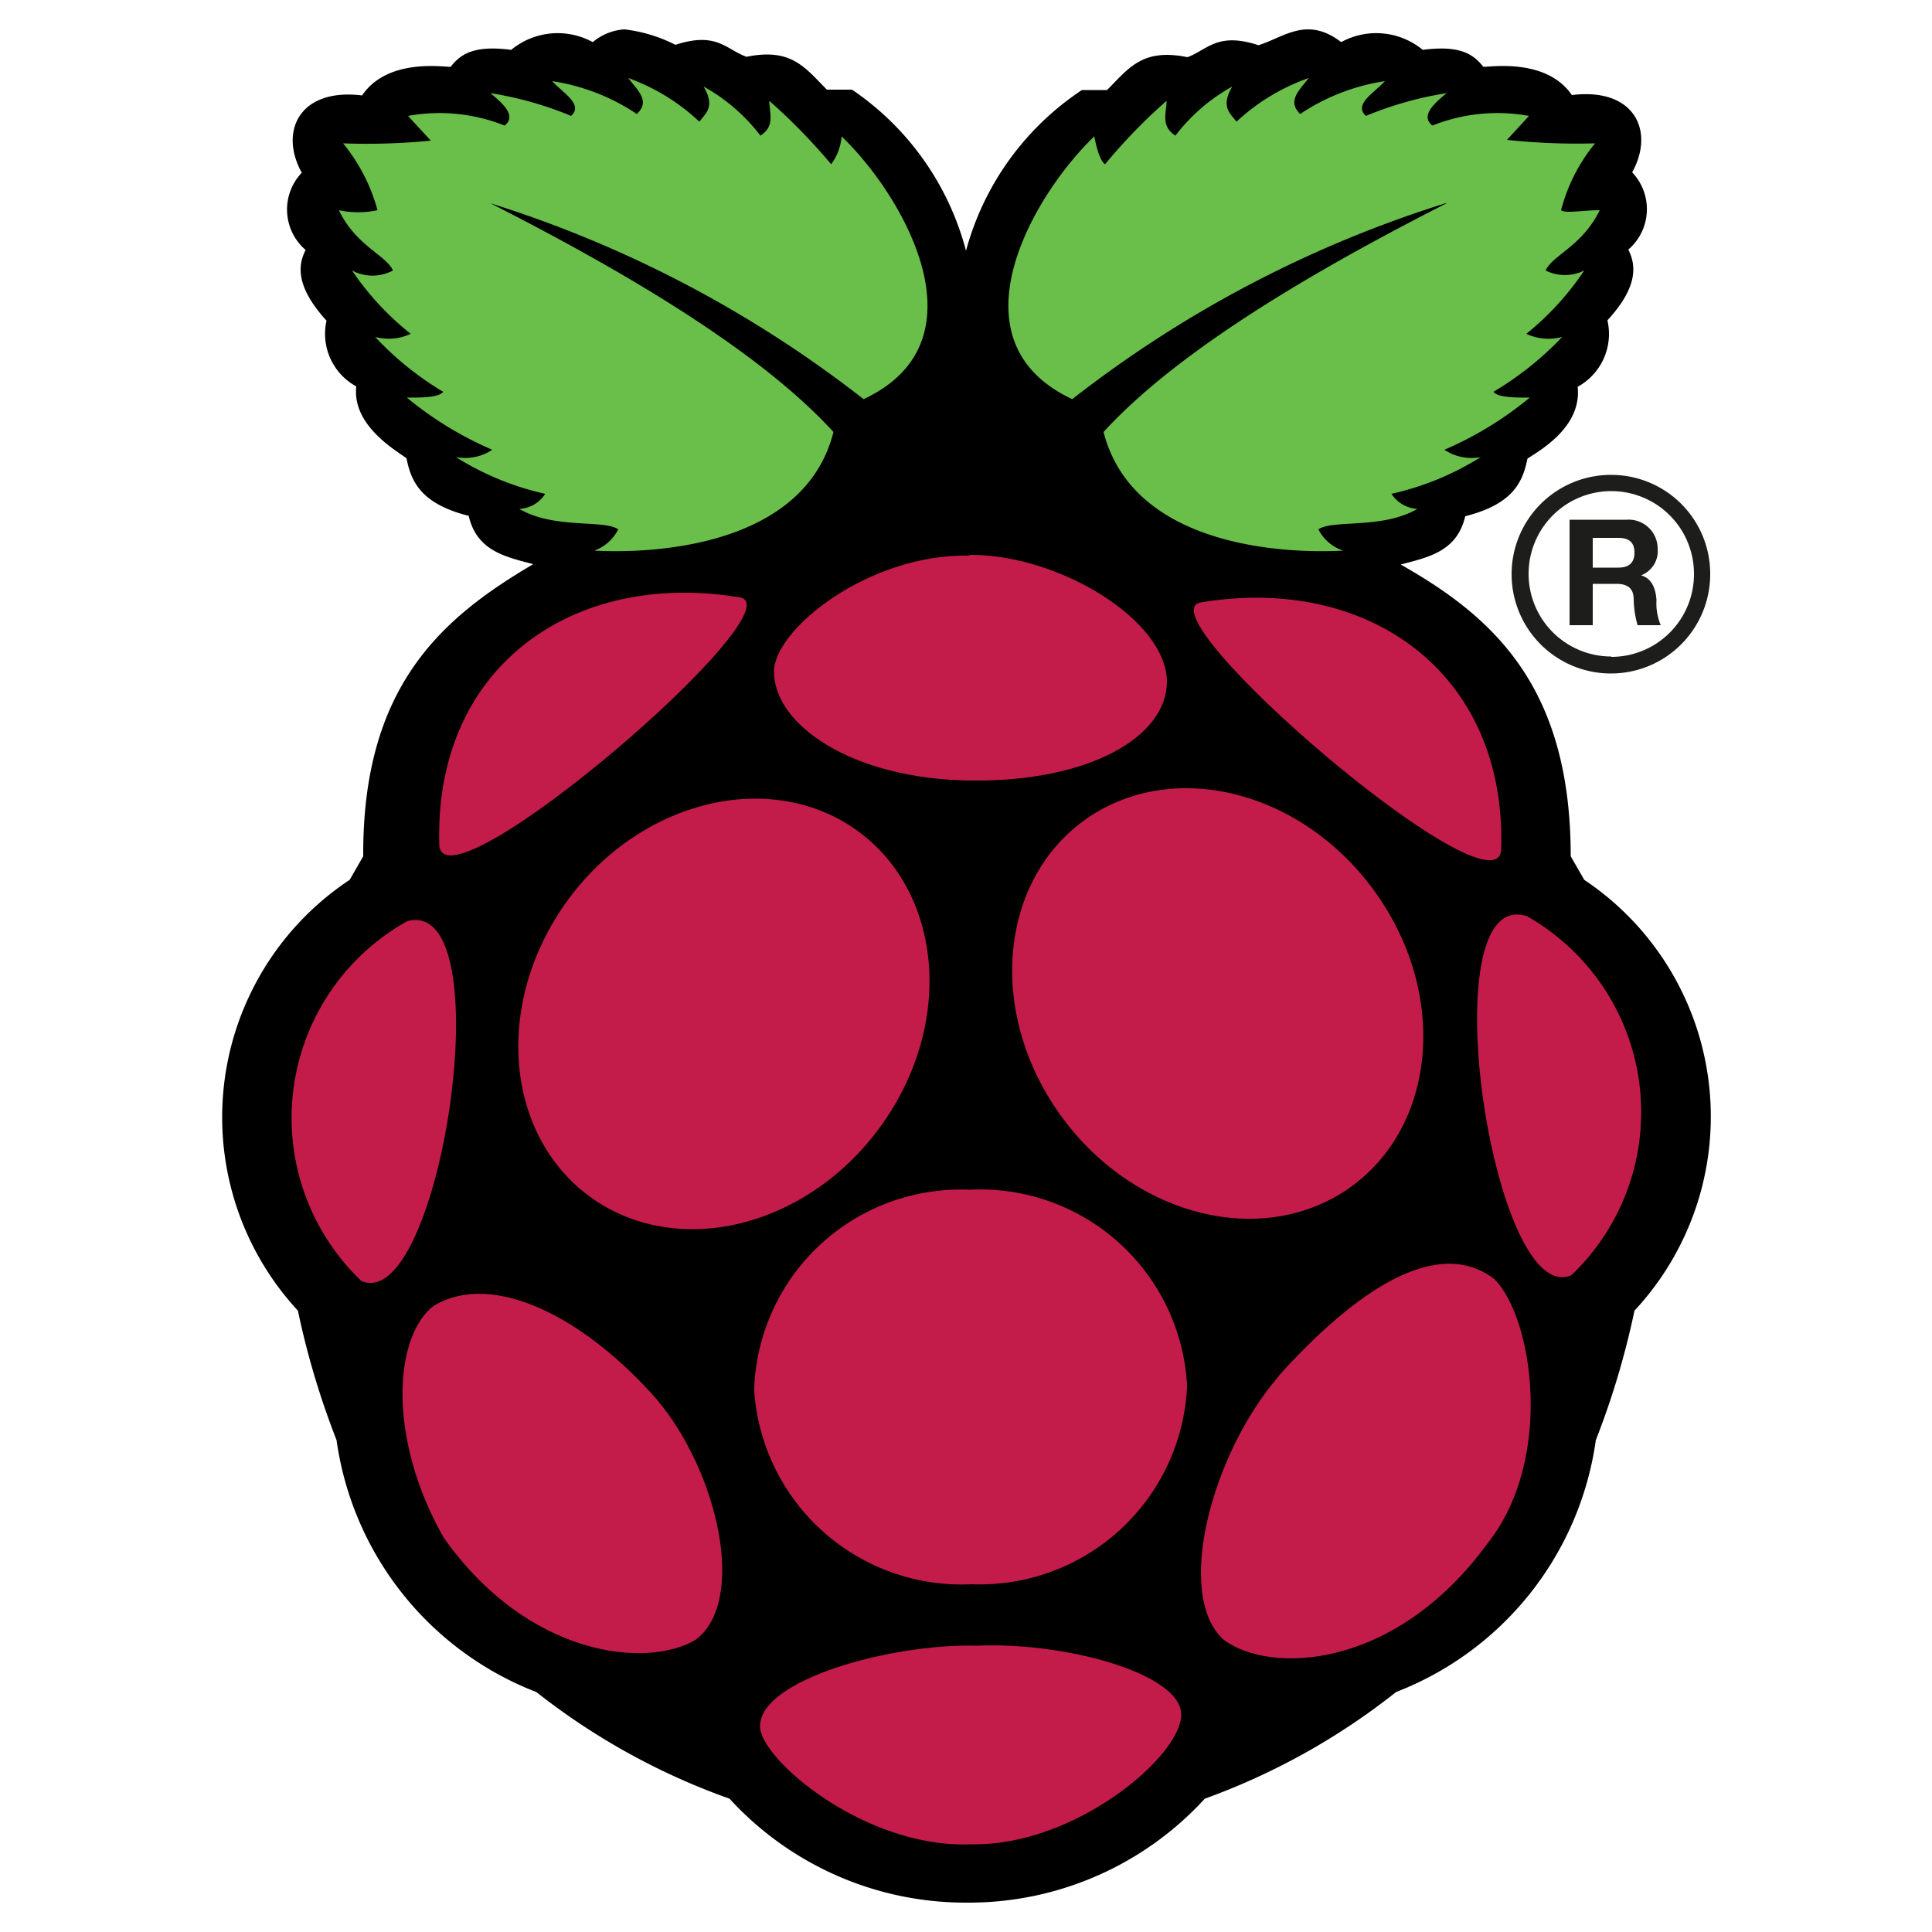
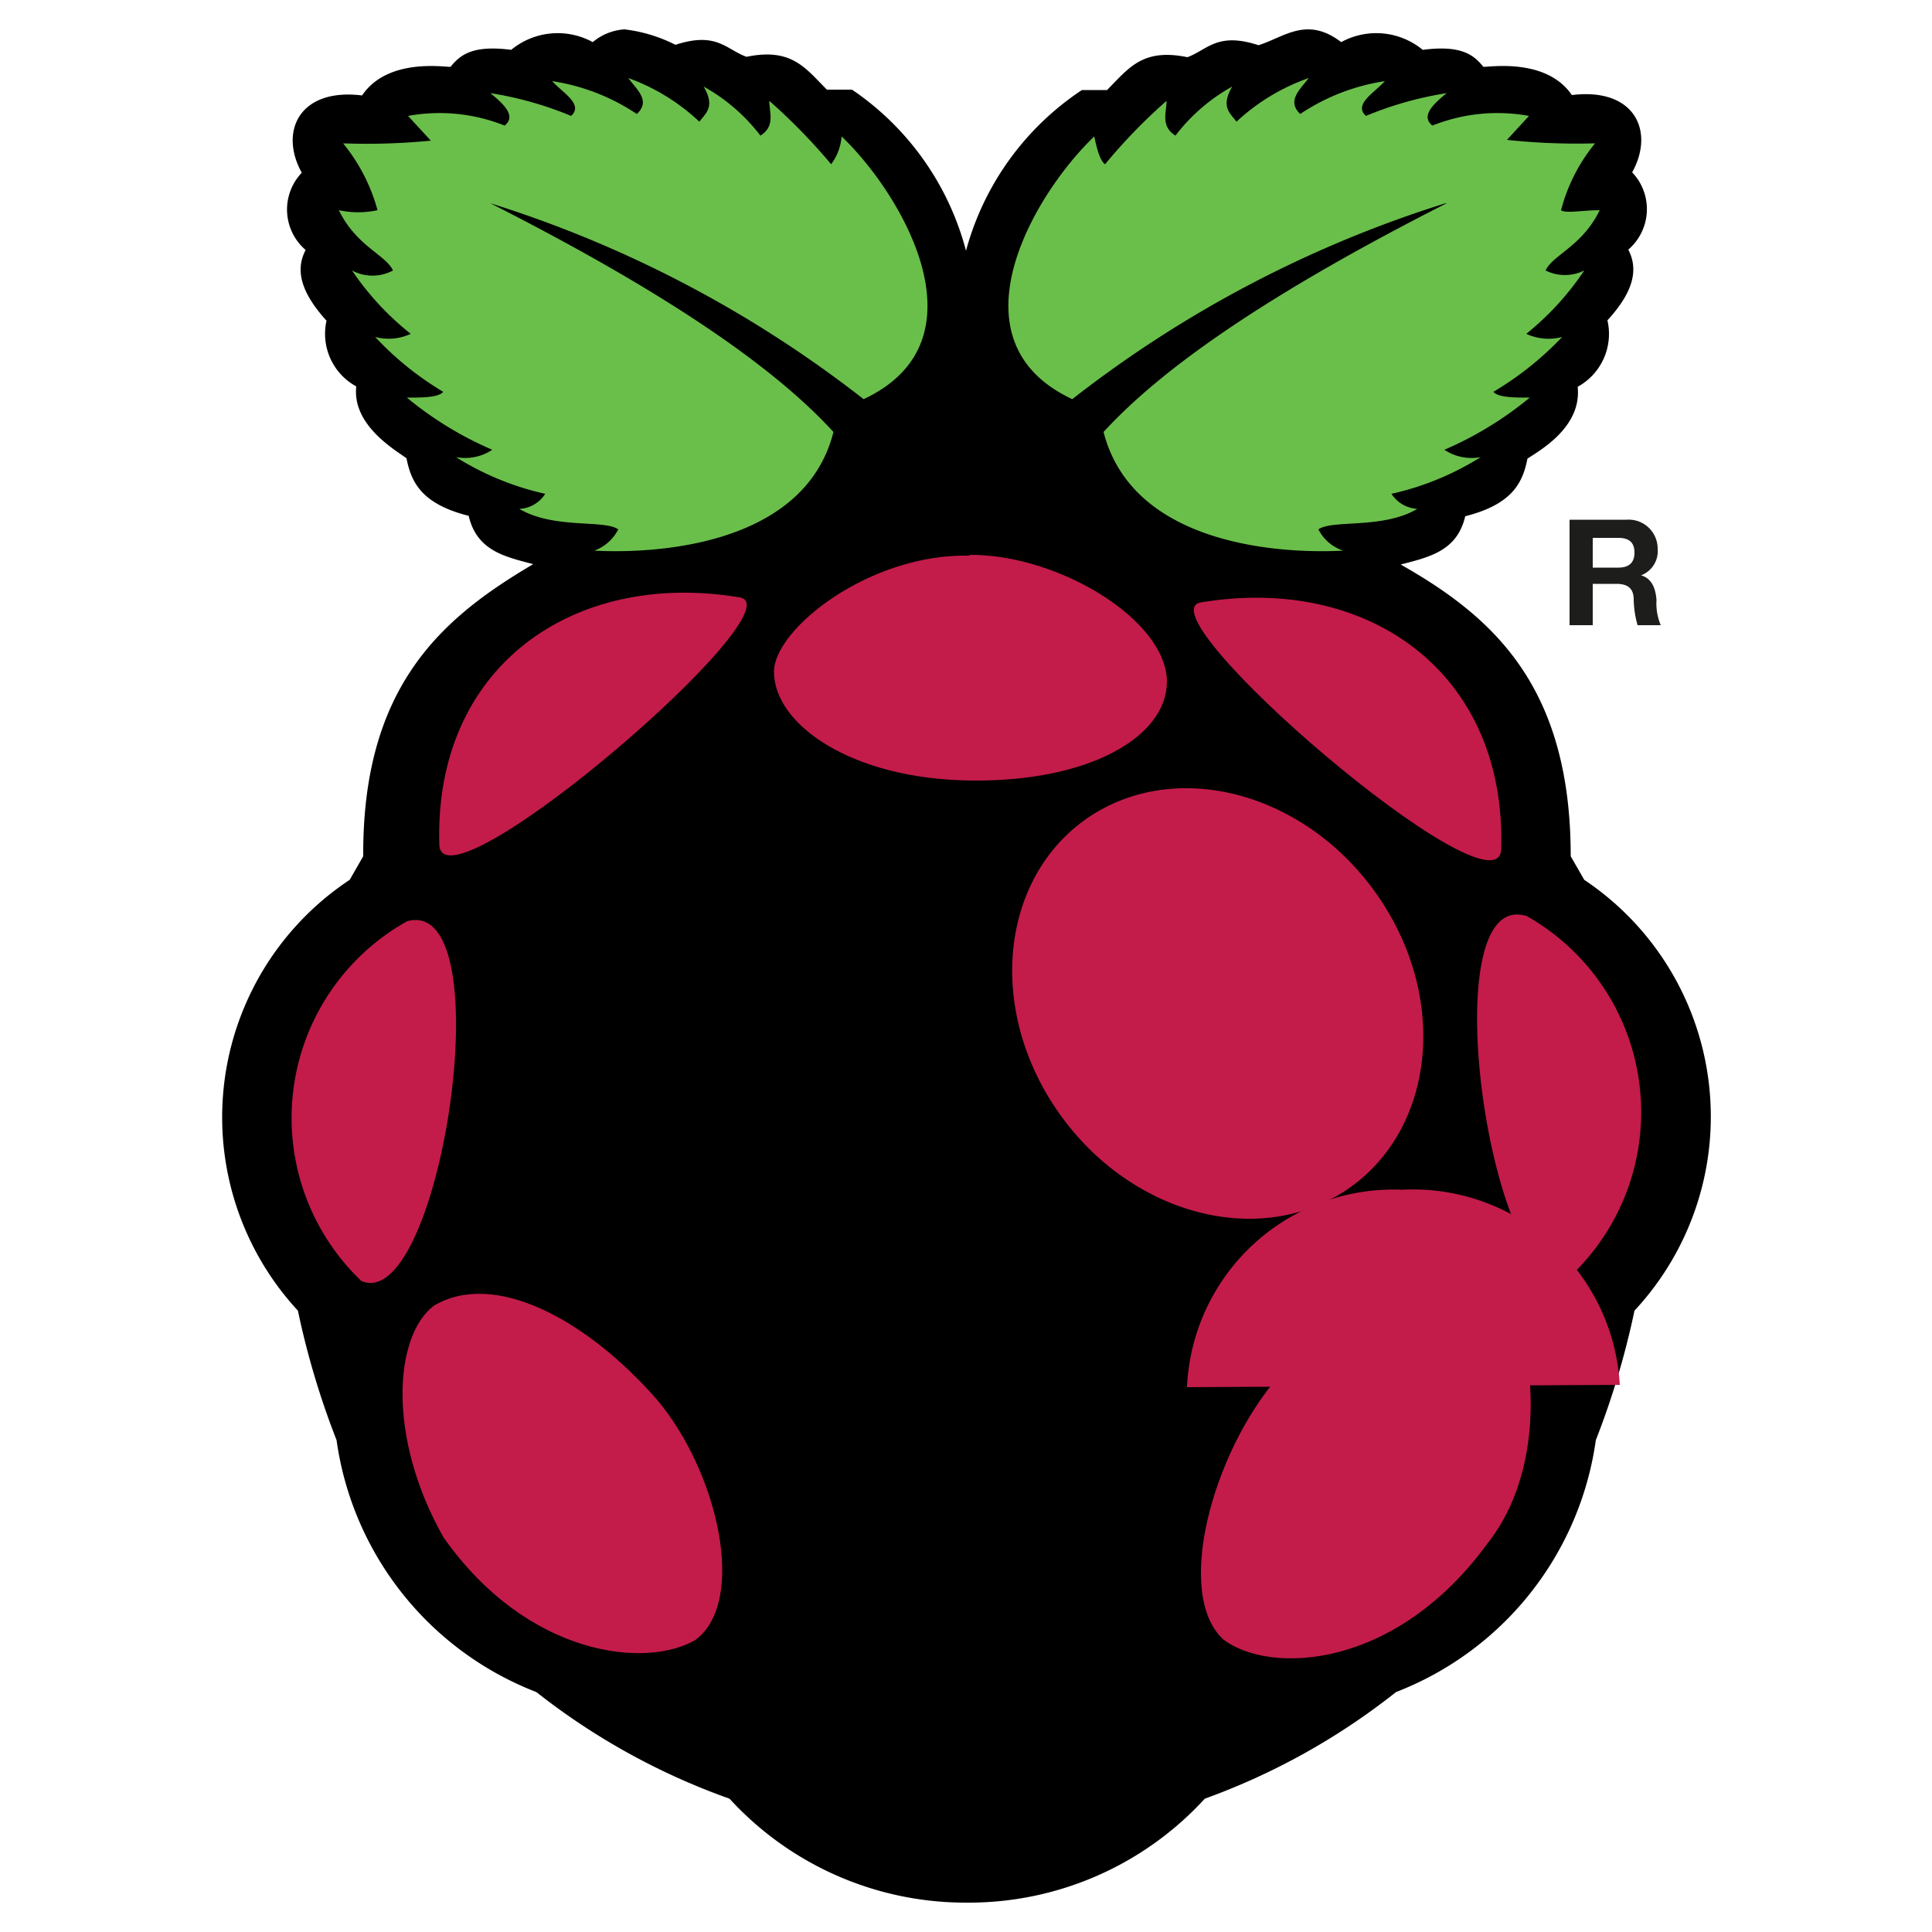
<svg xmlns="http://www.w3.org/2000/svg" viewBox="0 0 50 50">
  <g id="Layer_21" data-name="Layer 21">
    <g>
      <g>
        <path d="M16.16.76a1.42,1.42,0,0,0-.82.33,1.89,1.89,0,0,0-2.11.2c-1-.13-1.32.13-1.57.44-.22,0-1.64-.22-2.29.74-1.63-.2-2.15.94-1.56,2a1.38,1.38,0,0,0,.1,2C7.63,7,7.8,7.58,8.45,8.3A1.55,1.55,0,0,0,9.22,10c-.11,1,1,1.64,1.3,1.86.12.61.38,1.18,1.61,1.49.21.91.95,1.06,1.67,1.25C11.42,16,9.38,17.77,9.4,22.16l-.35.61A7.37,7.37,0,0,0,7.71,33.92a21.06,21.06,0,0,0,1,3.35,8.21,8.21,0,0,0,5.17,6.52,17.59,17.59,0,0,0,5,2.76A8.28,8.28,0,0,0,25,49.24h.1a8.28,8.28,0,0,0,6.08-2.69,17.59,17.59,0,0,0,4.95-2.76,8.21,8.21,0,0,0,5.17-6.52,21.06,21.06,0,0,0,1-3.35A7.37,7.37,0,0,0,41,22.77l-.35-.61c0-4.39-2-6.19-4.4-7.55.72-.19,1.46-.34,1.67-1.25,1.23-.31,1.49-.88,1.61-1.49.33-.22,1.41-.82,1.3-1.86a1.56,1.56,0,0,0,.77-1.72c.65-.71.82-1.29.54-1.83a1.38,1.38,0,0,0,.1-2c.59-1.06.07-2.2-1.56-2-.65-.95-2.07-.73-2.29-.73-.25-.31-.57-.57-1.57-.44a1.89,1.89,0,0,0-2.11-.2c-.89-.68-1.47-.13-2.14.08-1.07-.35-1.32.12-1.84.31-1.17-.24-1.52.29-2.08.85H28A7.26,7.26,0,0,0,25,6.49a7.26,7.26,0,0,0-2.95-4.17H21.4c-.56-.56-.91-1.09-2.08-.85-.53-.19-.77-.66-1.84-.31A3.9,3.9,0,0,0,16.16.76Z" />
        <path d="M12.69,5.26c4.67,2.37,7.39,4.29,8.88,5.92-.76,3-4.74,3.15-6.19,3.07A1.12,1.12,0,0,0,16,13.7c-.36-.26-1.66,0-2.56-.53a.84.84,0,0,0,.67-.39,7.33,7.33,0,0,1-2.31-.95,1.27,1.27,0,0,0,.94-.19,9.1,9.1,0,0,1-2.21-1.35c.39,0,.82,0,.94-.15A8,8,0,0,1,9.71,8.72a1.35,1.35,0,0,0,.92-.08A7.32,7.32,0,0,1,9.11,7a1.12,1.12,0,0,0,1.06,0c-.18-.4-.95-.63-1.4-1.56a2.37,2.37,0,0,0,1,0,4.66,4.66,0,0,0-.89-1.73,17,17,0,0,0,2.27-.07L10.56,3a4.54,4.54,0,0,1,2.5.25c.3-.24,0-.54-.37-.84A9.13,9.13,0,0,1,14.78,3c.33-.3-.22-.6-.49-.9a5.37,5.37,0,0,1,2.19.85c.37-.34,0-.63-.22-.93A5.3,5.3,0,0,1,18.1,3.15c.16-.22.42-.38.11-.91a4.76,4.76,0,0,1,1.47,1.27c.39-.25.23-.59.23-.9a15.34,15.34,0,0,1,1.6,1.64,1.37,1.37,0,0,0,.27-.72c1.57,1.5,3.8,5.29.57,6.8a30.47,30.47,0,0,0-9.66-5.07Z" fill="#6abf4b" />
        <path d="M37.44,5.26c-4.67,2.37-7.39,4.29-8.88,5.92.77,3,4.74,3.15,6.2,3.07a1.11,1.11,0,0,1-.64-.55c.37-.26,1.66,0,2.56-.53a.86.86,0,0,1-.67-.39,7.33,7.33,0,0,0,2.31-.95,1.27,1.27,0,0,1-.94-.19,9.1,9.1,0,0,0,2.21-1.35c-.39,0-.82,0-.94-.15a8.29,8.29,0,0,0,1.78-1.42,1.37,1.37,0,0,1-.93-.08A7.32,7.32,0,0,0,41,7,1.12,1.12,0,0,1,40,7c.18-.4.95-.63,1.4-1.56-.43,0-.89.09-1,0a4.52,4.52,0,0,1,.88-1.73A17,17,0,0,1,39,3.62L39.57,3a4.54,4.54,0,0,0-2.5.25c-.3-.24,0-.54.37-.84A9.13,9.13,0,0,0,35.35,3c-.33-.3.22-.6.49-.9a5.37,5.37,0,0,0-2.19.85c-.36-.34,0-.64.22-.93A5.3,5.3,0,0,0,32,3.15c-.16-.22-.42-.38-.11-.91a4.74,4.74,0,0,0-1.47,1.27c-.39-.25-.23-.59-.23-.9a14.31,14.31,0,0,0-1.59,1.64c-.11-.07-.2-.32-.28-.72-1.57,1.5-3.8,5.29-.57,6.8a30.47,30.47,0,0,1,9.66-5.07Z" fill="#6abf4b" />
        <g>
-           <path d="M30.72,35.9A5.37,5.37,0,0,1,25.15,41,5.38,5.38,0,0,1,19.52,36V35.9a5.35,5.35,0,0,1,5.57-5.11,5.36,5.36,0,0,1,5.63,5.05Z" fill="#c31c4a" />
+           <path d="M30.72,35.9V35.9a5.35,5.35,0,0,1,5.57-5.11,5.36,5.36,0,0,1,5.63,5.05Z" fill="#c31c4a" />
          <g>
-             <path d="M22,21.37c2.32,1.5,2.74,4.89.93,7.58s-5.14,3.65-7.46,2.16h0c-2.32-1.5-2.74-4.89-.94-7.58s5.15-3.65,7.47-2.16Z" fill="#c31c4a" />
            <path d="M28.25,21.1c-2.32,1.5-2.74,4.89-.93,7.58s5.14,3.65,7.46,2.16h0c2.32-1.5,2.74-4.89.93-7.58s-5.14-3.65-7.46-2.16Z" fill="#c31c4a" />
          </g>
          <g>
            <path d="M10.54,23.84c2.5-.67.85,10.2-1.19,9.31A5.83,5.83,0,0,1,10.54,23.84Z" fill="#c31c4a" />
            <path d="M39.48,23.7C37,23,38.63,33.9,40.67,33a5.83,5.83,0,0,0-1.19-9.31Z" fill="#c31c4a" />
          </g>
          <path d="M31.08,15.59C35.4,14.87,39,17.4,38.85,22,38.71,23.79,29.49,15.86,31.08,15.59Z" fill="#c31c4a" />
          <path d="M19.14,15.46c-4.32-.72-7.92,1.81-7.77,6.42C11.51,23.65,20.73,15.72,19.14,15.46Z" fill="#c31c4a" />
          <path d="M25.09,14.38c-2.58-.06-5.05,1.89-5.06,3,0,1.37,2,2.78,5.08,2.82s5.08-1.13,5.09-2.55c0-1.61-2.82-3.31-5.11-3.29Z" fill="#c31c4a" />
-           <path d="M25.29,42.59c2.25-.1,5.27.71,5.28,1.78s-2.74,3.41-5.43,3.36c-2.78.12-5.5-2.24-5.47-3.06,0-1.2,3.39-2.14,5.62-2.08Z" fill="#c31c4a" />
          <g>
            <path d="M17,36.22c1.6,1.9,2.33,5.23,1,6.22-1.27.75-4.34.44-6.52-2.65-1.47-2.59-1.28-5.22-.25-6,1.55-.92,3.93.33,5.77,2.43Z" fill="#c31c4a" />
            <path d="M33.09,35.62c-1.73,2-2.7,5.64-1.43,6.81,1.2.91,4.45.79,6.84-2.49,1.74-2.2,1.16-5.87.17-6.84-1.48-1.13-3.6.31-5.58,2.51Z" fill="#c31c4a" />
          </g>
        </g>
      </g>
      <g>
-         <path d="M41.7,12.29a2.57,2.57,0,1,0,2.56,2.56A2.56,2.56,0,0,0,41.7,12.29Zm0,4.7a2.14,2.14,0,1,1,2.14-2.14A2.14,2.14,0,0,1,41.7,17Z" fill="#1d1e1c" />
        <path d="M40.62,13.45H42.1a.75.75,0,0,1,.8.75.67.67,0,0,1-.43.69h0c.29.08.38.36.4.64a1.44,1.44,0,0,0,.11.65h-.6a2.61,2.61,0,0,1-.1-.66c0-.29-.15-.41-.45-.41h-.61v1.07h-.6Zm.6,1.24h.66c.27,0,.42-.12.42-.39s-.15-.38-.42-.38h-.66Z" fill="#1d1e1c" />
      </g>
    </g>
  </g>
</svg>